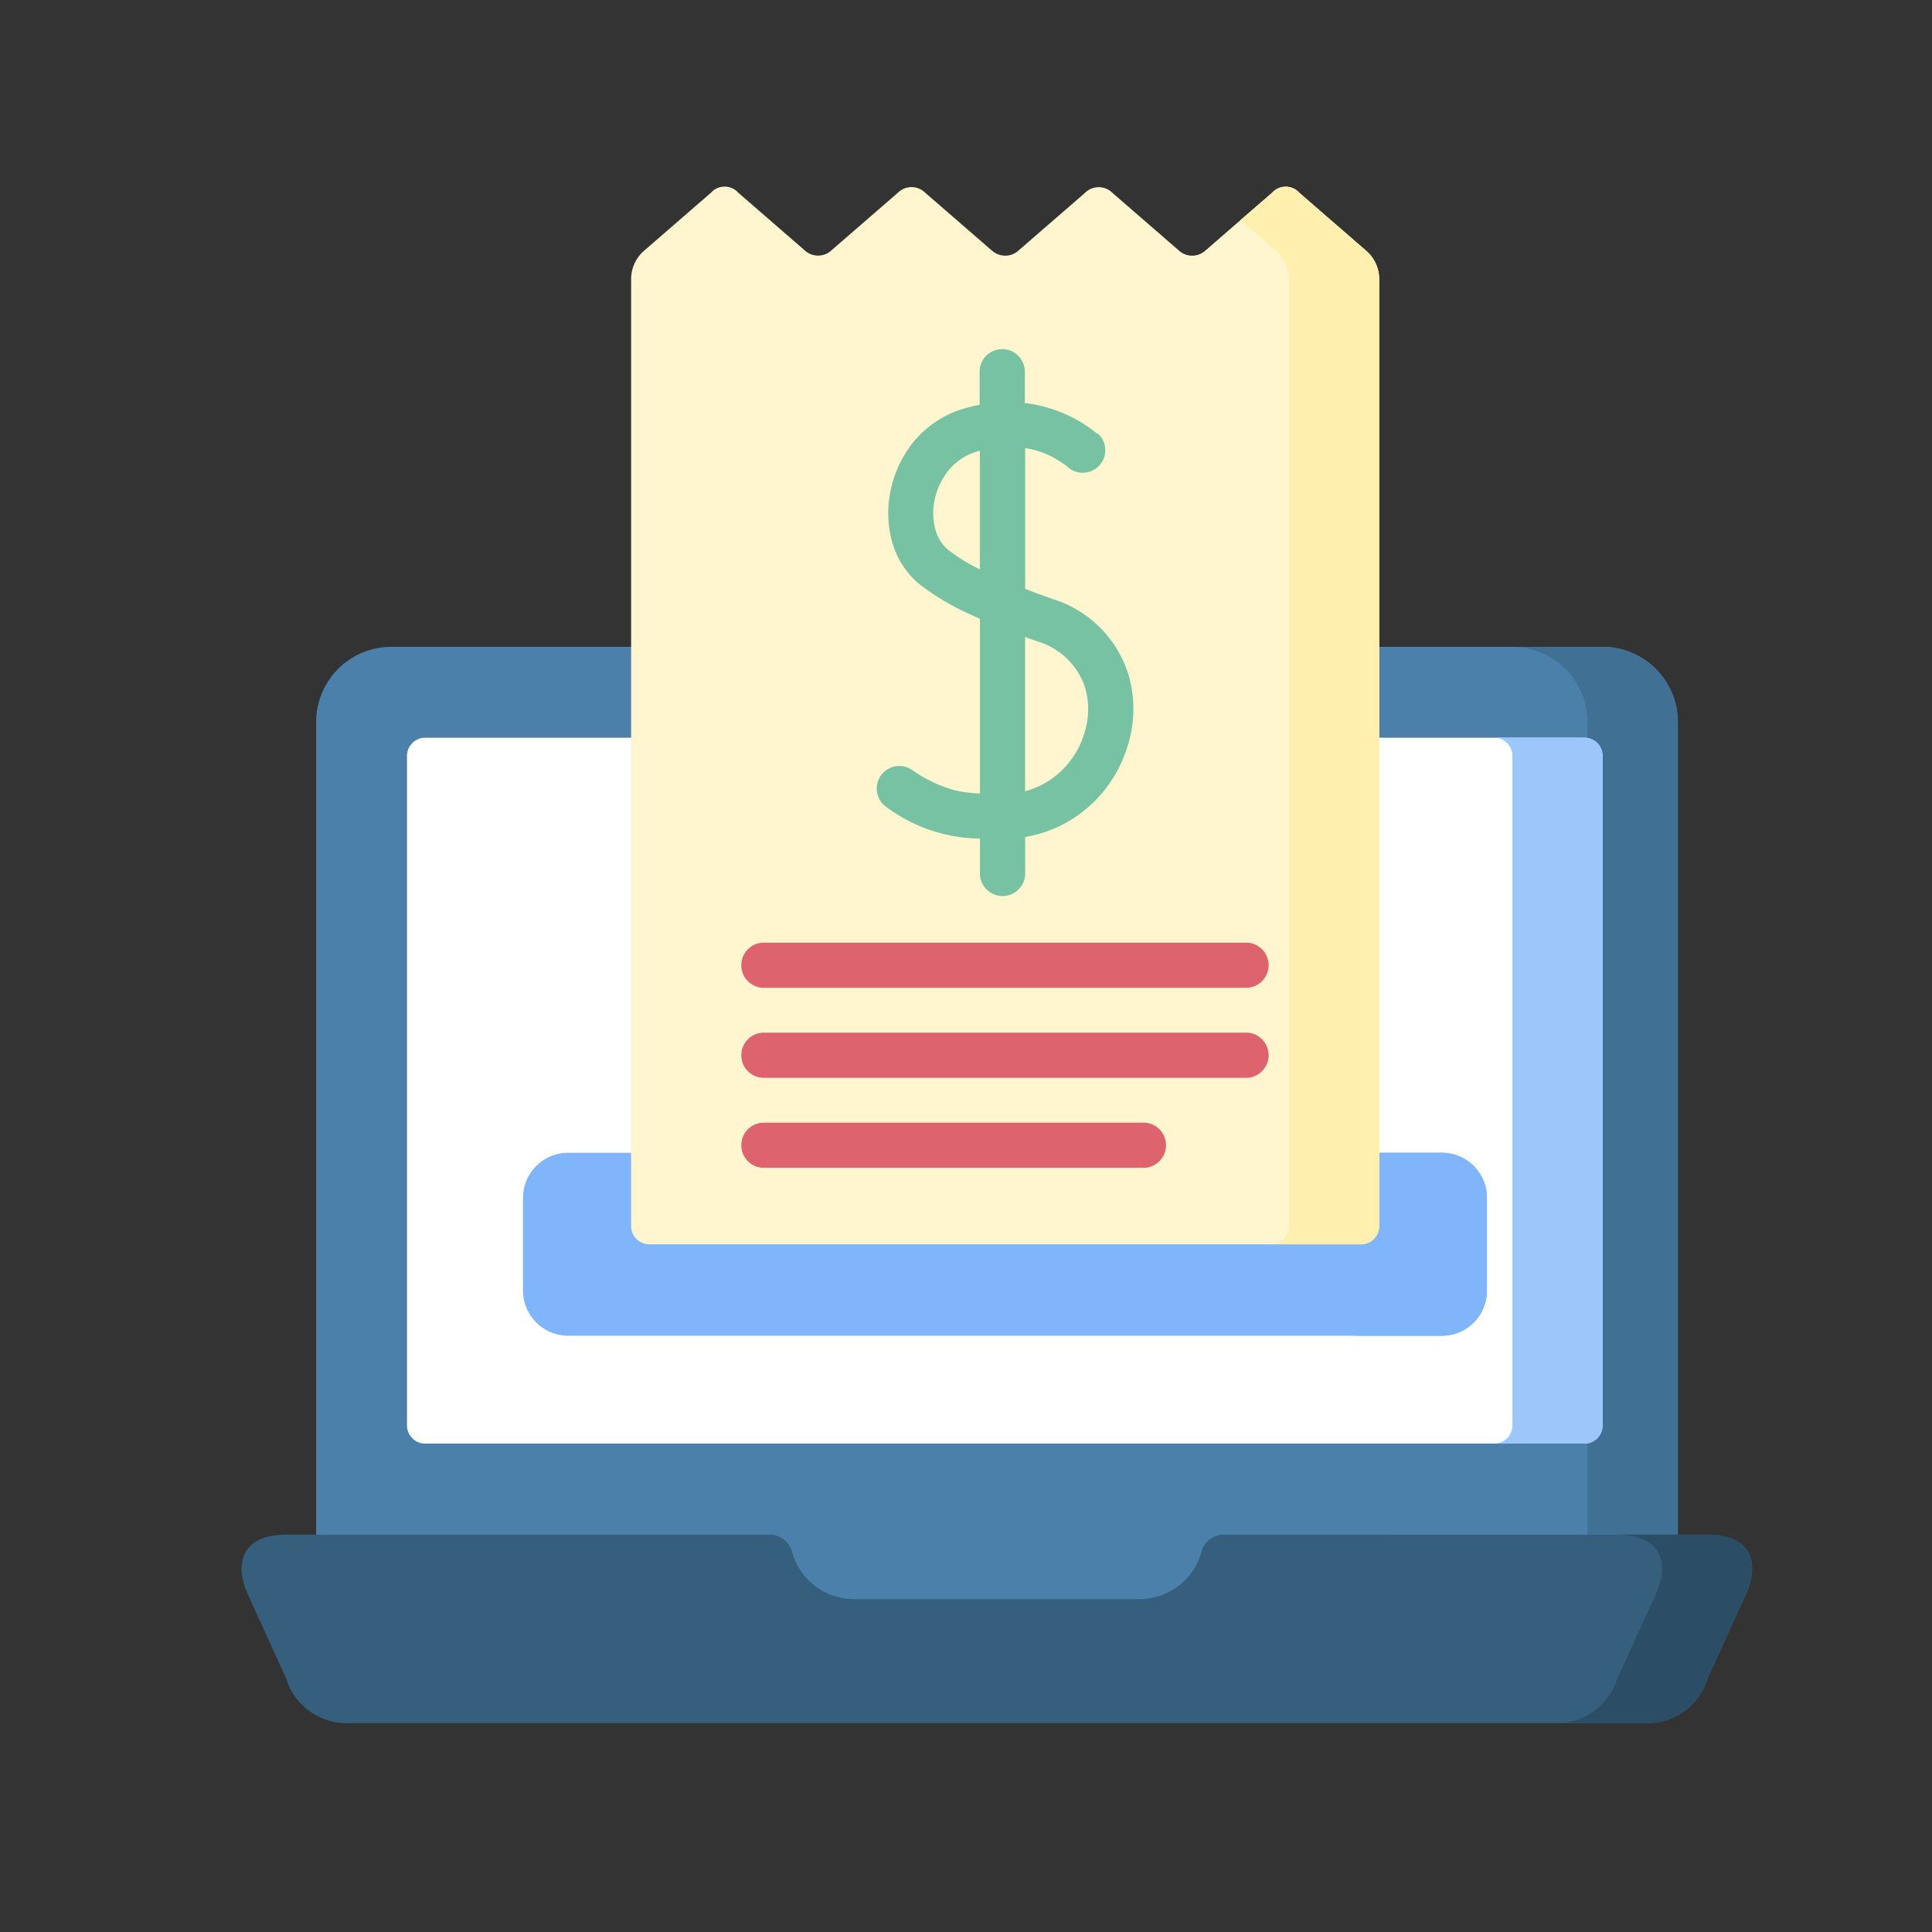
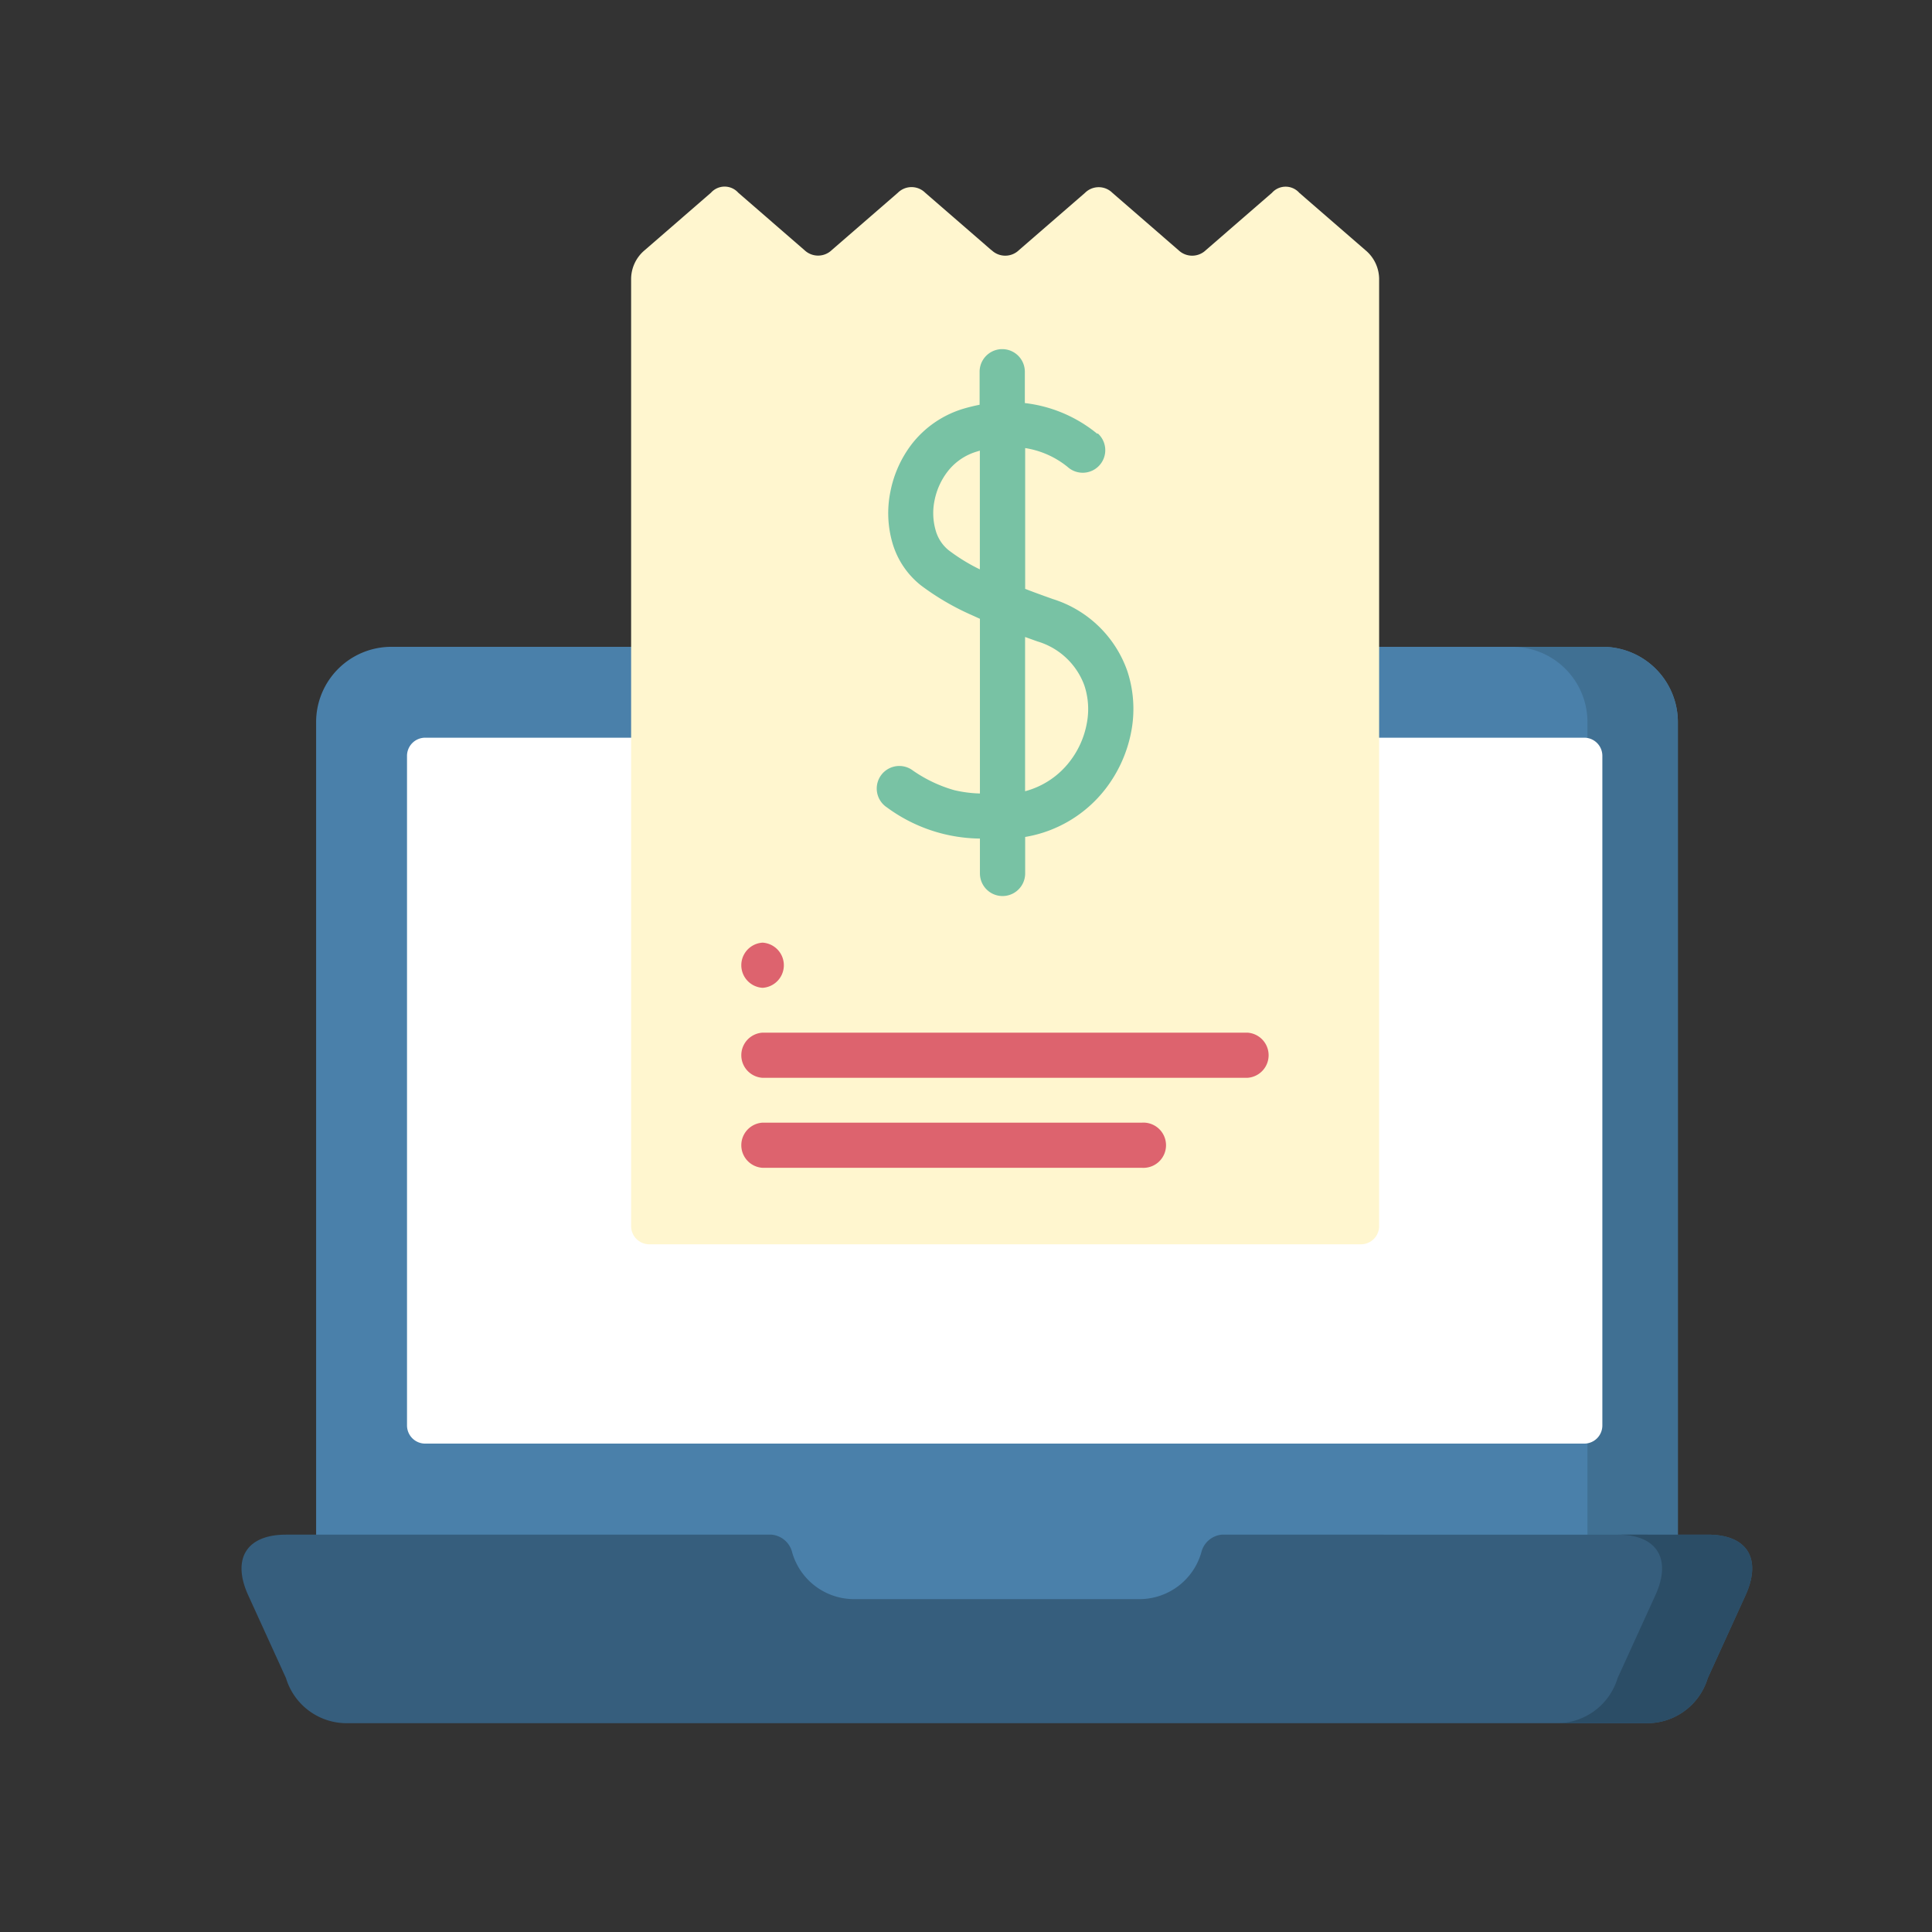
<svg xmlns="http://www.w3.org/2000/svg" id="net" width="24" height="24" viewBox="0 0 24 24">
  <rect x="0" y="0" width="24" height="24" fill="#333333" stroke="none" />
-   <rect id="Rectangle_41" data-name="Rectangle 41" width="24" height="24" fill="none" />
  <g id="bill" transform="translate(3 2.318)">
    <g id="Group_2034" data-name="Group 2034">
      <path id="Path_3645" data-name="Path 3645" d="M46.064,165.414V154.2a.936.936,0,0,0-.932-.932H30.079a.935.935,0,0,0-.931.932v11.217H46.064Z" transform="translate(-28.221 -147.551)" fill="#4a80aa" fill-rule="evenodd" />
      <path id="Path_3646" data-name="Path 3646" d="M429.826,165.414V154.2a.936.936,0,0,0-.932-.932h-1.122a.935.935,0,0,1,.931.932v11.217h1.123Z" transform="translate(-411.983 -147.551)" fill="#407093" fill-rule="evenodd" />
      <path id="Path_3647" data-name="Path 3647" d="M5.616,451.523H21.731a.786.786,0,0,0,.773-.559l.47-1.031c.2-.443.033-.752-.47-.752H16.469a.289.289,0,0,0-.256.222.8.8,0,0,1-.77.579H11.9a.8.8,0,0,1-.769-.579.29.29,0,0,0-.257-.222H4.843c-.5,0-.672.309-.47.752l.47,1.031a.787.787,0,0,0,.773.559Z" transform="translate(-4.29 -432.435)" fill="#365e7d" fill-rule="evenodd" />
      <path id="Path_3648" data-name="Path 3648" d="M442.025,451.523h1.122a.786.786,0,0,0,.773-.559l.47-1.031c.2-.443.033-.752-.47-.752H442.8c.5,0,.672.309.47.752l-.47,1.031A.787.787,0,0,1,442.025,451.523Z" transform="translate(-425.706 -432.435)" fill="#2b4d66" fill-rule="evenodd" />
      <path id="Path_3649" data-name="Path 3649" d="M59.7,183.621H74.1a.225.225,0,0,1,.224.225v8.319a.225.225,0,0,1-.224.225H59.7a.226.226,0,0,1-.225-.225v-8.319A.226.226,0,0,1,59.7,183.621Z" transform="translate(-57.419 -176.775)" fill="#fff" fill-rule="evenodd" />
-       <path id="Path_3650" data-name="Path 3650" d="M421.74,183.621h1.123a.225.225,0,0,1,.224.225v8.319a.225.225,0,0,1-.224.225H421.74a.226.226,0,0,0,.225-.225v-8.319A.226.226,0,0,0,421.74,183.621Z" transform="translate(-406.177 -176.775)" fill="#9dc6fb" fill-rule="evenodd" />
-       <path id="Path_3651" data-name="Path 3651" d="M98.643,324.194H109.5a.56.56,0,0,0,.558-.559V322.48a.56.56,0,0,0-.558-.559H98.643a.561.561,0,0,0-.559.559v1.155A.561.561,0,0,0,98.643,324.194Z" transform="translate(-94.587 -309.919)" fill="#80b4fb" fill-rule="evenodd" />
-       <path id="Path_3652" data-name="Path 3652" d="M374.17,324.194h1.123a.56.56,0,0,0,.558-.559V322.48a.56.56,0,0,0-.558-.559H374.17a.56.56,0,0,1,.559.559v1.155A.56.56,0,0,1,374.17,324.194Z" transform="translate(-360.38 -309.919)" fill="#80b4fb" fill-rule="evenodd" />
      <path id="Path_3653" data-name="Path 3653" d="M138.55.789l-.822-.713a.241.241,0,0,0-.339,0l-.822.713a.245.245,0,0,1-.339,0l-.822-.713a.227.227,0,0,0-.339,0l-.822.713a.469.469,0,0,0-.17.371V12.914a.226.226,0,0,0,.225.225h8.842a.226.226,0,0,0,.225-.225V1.161a.469.469,0,0,0-.17-.371l-.822-.713a.227.227,0,0,0-.339,0l-.822.713a.245.245,0,0,1-.339,0l-.822-.713a.241.241,0,0,0-.339,0l-.822.713a.245.245,0,0,1-.339,0Z" transform="translate(-129.235 0)" fill="#fff6cf" fill-rule="evenodd" />
-       <path id="Path_3654" data-name="Path 3654" d="M337.473,13.139H338.6a.226.226,0,0,0,.225-.225V1.161a.469.469,0,0,0-.17-.371l-.822-.713a.227.227,0,0,0-.339,0L337.1.416l.431.373a.469.469,0,0,1,.17.371V12.914A.226.226,0,0,1,337.473,13.139Z" transform="translate(-324.691 0)" fill="#fff0af" fill-rule="evenodd" />
    </g>
    <path id="Path_3655" data-name="Path 3655" d="M218.668,55.107a.28.28,0,1,1-.374.417,1.108,1.108,0,0,0-.528-.235v1.749c.108.042.224.084.345.127a1.433,1.433,0,0,1,.923.891,1.5,1.5,0,0,1,.048.764,1.674,1.674,0,0,1-.316.7,1.593,1.593,0,0,1-1,.6v.453a.281.281,0,0,1-.562,0v-.433a1.981,1.981,0,0,1-1.155-.387.28.28,0,1,1,.307-.469,1.724,1.724,0,0,0,.53.255,1.57,1.57,0,0,0,.318.041v-2.17l-.108-.049a3.179,3.179,0,0,1-.626-.367,1.043,1.043,0,0,1-.353-.527,1.333,1.333,0,0,1-.025-.637,1.413,1.413,0,0,1,.273-.6A1.278,1.278,0,0,1,217,54.8c.068-.02.135-.036.2-.049v-.41a.281.281,0,0,1,.562,0v.389a1.731,1.731,0,0,1,.9.382Zm-1.465.214-.039.012a.716.716,0,0,0-.361.247.864.864,0,0,0-.163.361.774.774,0,0,0,.014.37.484.484,0,0,0,.16.246,2.31,2.31,0,0,0,.389.239V55.321Zm.721,2.372-.159-.057v1.916a1.034,1.034,0,0,0,.556-.371,1.093,1.093,0,0,0,.209-.464.932.932,0,0,0-.029-.48A.888.888,0,0,0,217.925,57.693Z" transform="translate(-208.031 -52.041)" fill="#78c2a4" />
-     <path id="Path_3656" data-name="Path 3656" d="M170.686,252.492a.281.281,0,0,1,0-.561h6.022a.281.281,0,0,1,0,.561Zm0,2.236a.281.281,0,0,1,0-.561H175.4a.281.281,0,1,1,0,.561Zm0-1.118a.281.281,0,0,1,0-.561h6.022a.281.281,0,0,1,0,.561Z" transform="translate(-164.213 -242.539)" fill="#dd636e" />
+     <path id="Path_3656" data-name="Path 3656" d="M170.686,252.492a.281.281,0,0,1,0-.561a.281.281,0,0,1,0,.561Zm0,2.236a.281.281,0,0,1,0-.561H175.4a.281.281,0,1,1,0,.561Zm0-1.118a.281.281,0,0,1,0-.561h6.022a.281.281,0,0,1,0,.561Z" transform="translate(-164.213 -242.539)" fill="#dd636e" />
  </g>
</svg>